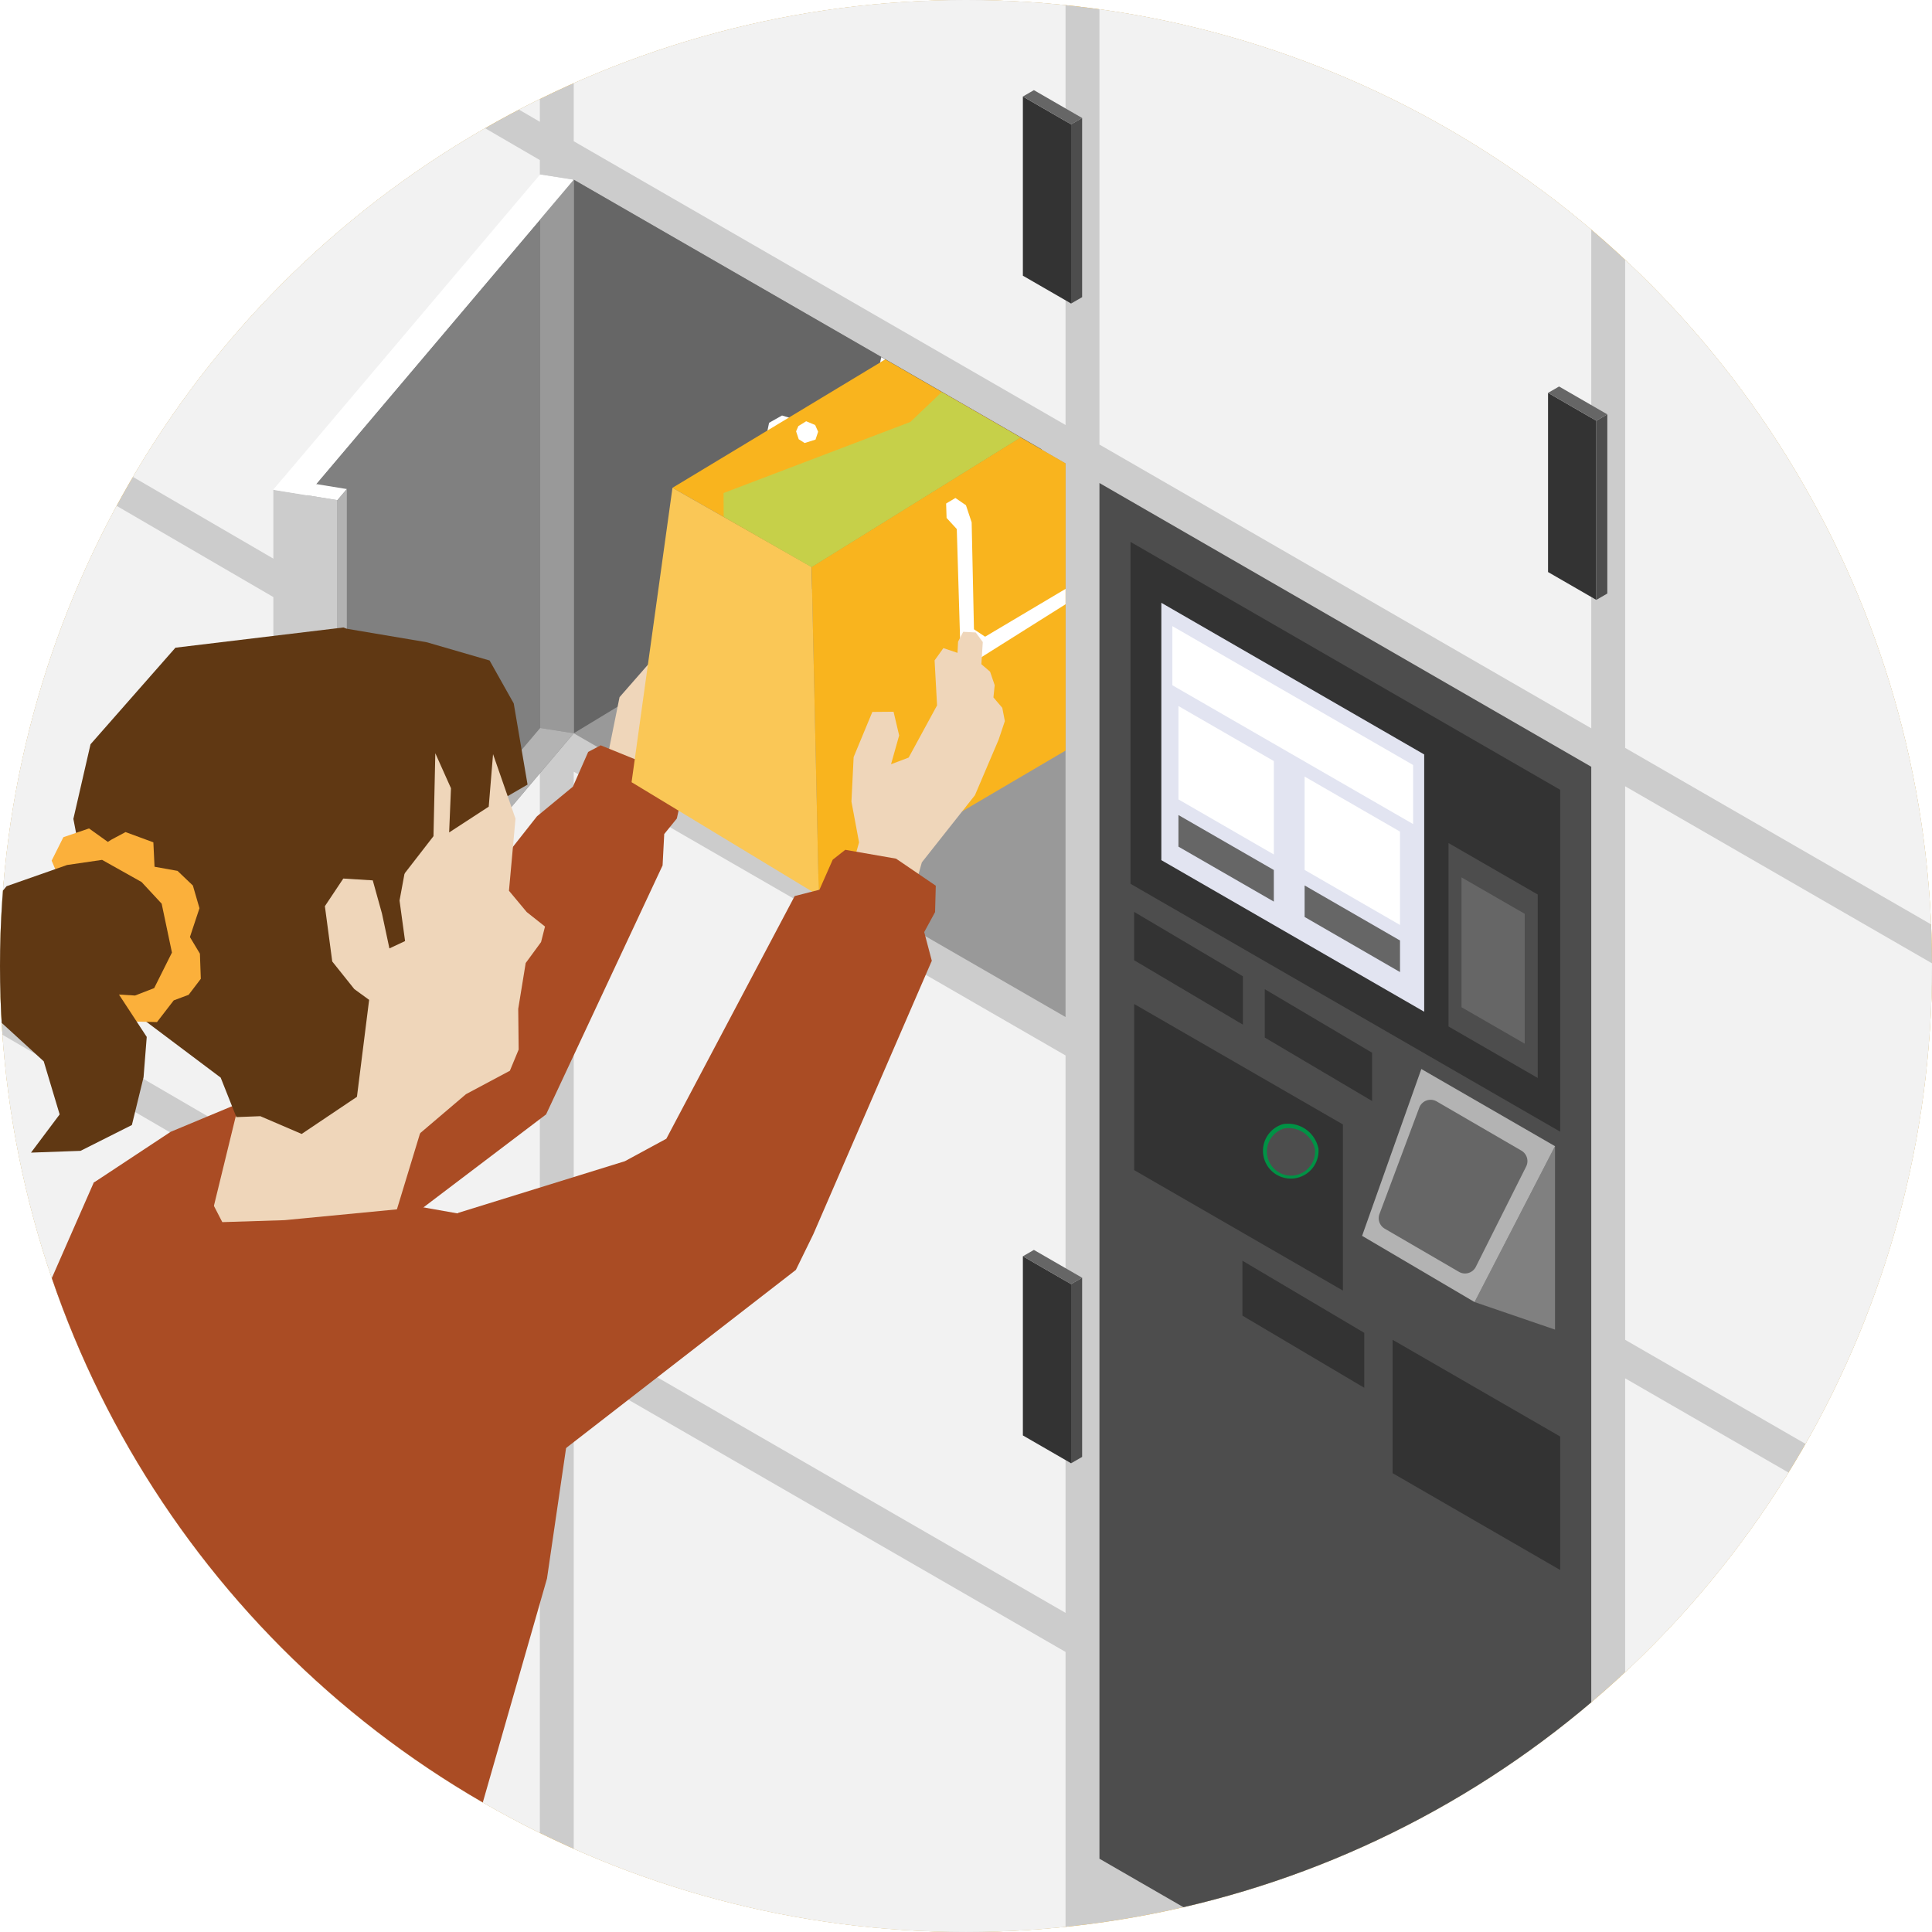
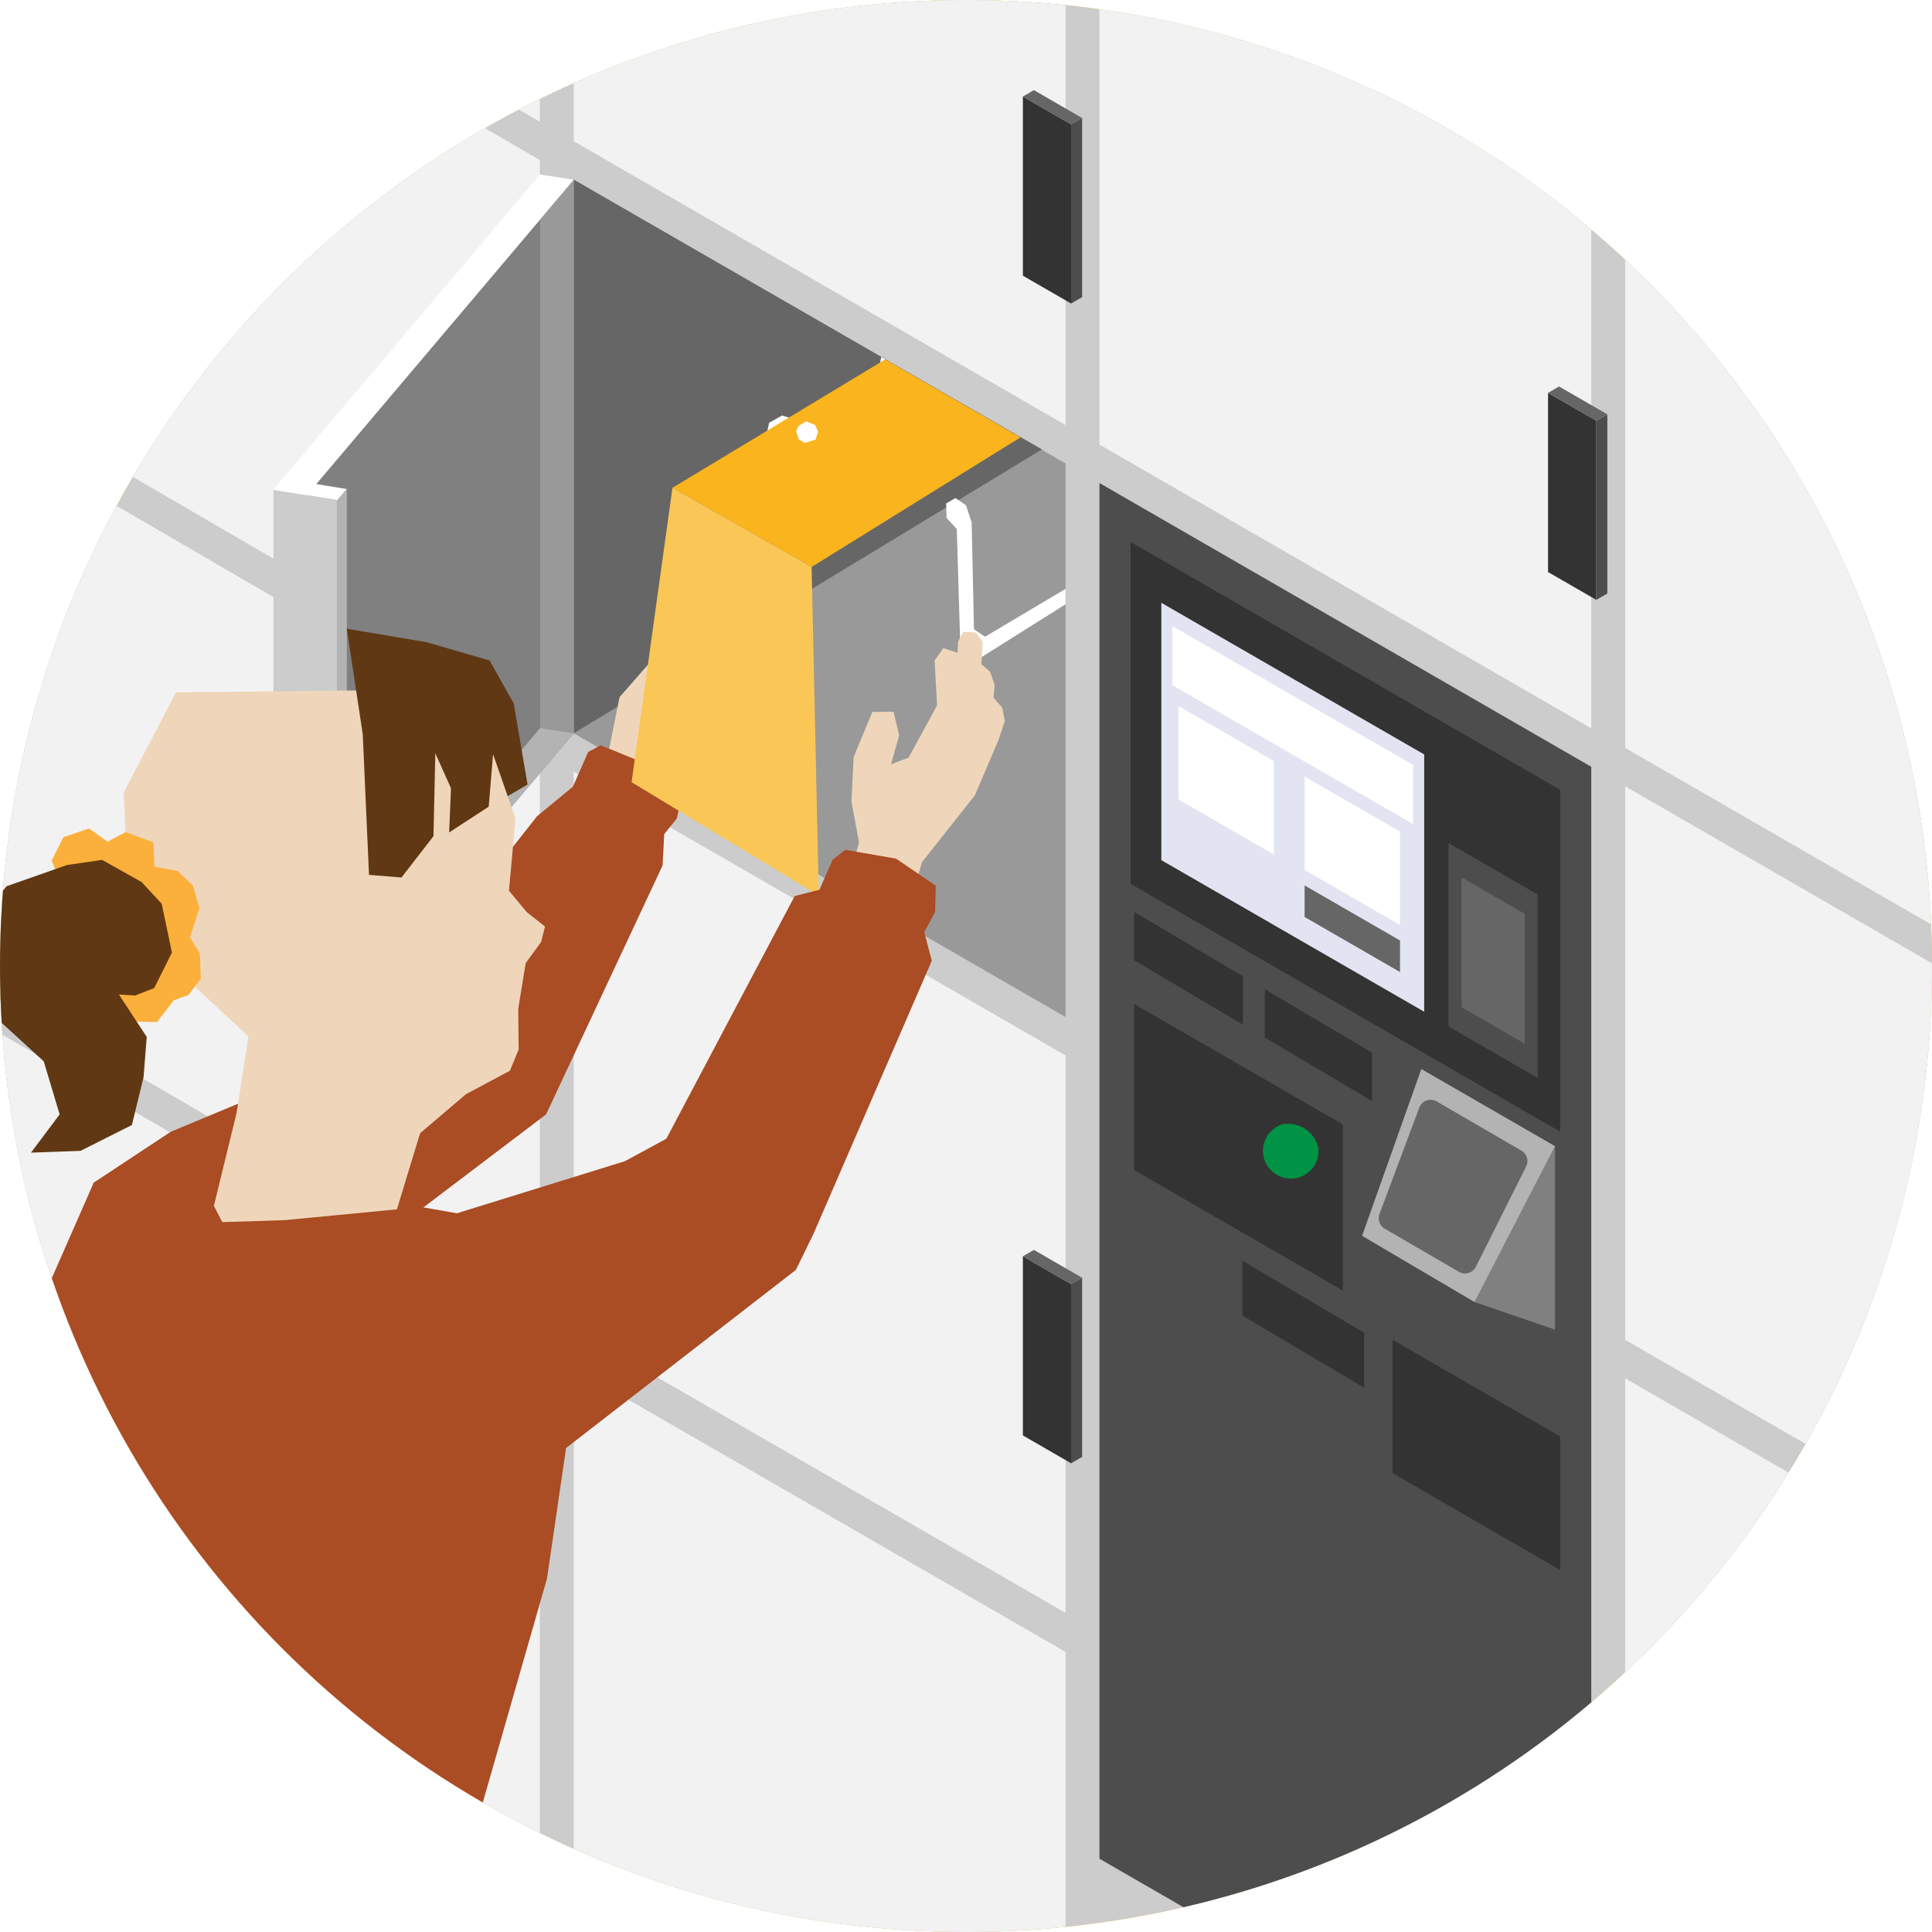
<svg xmlns="http://www.w3.org/2000/svg" width="97.843" height="97.842" viewBox="0 0 97.843 97.842">
  <defs>
    <clipPath id="a">
      <circle cx="48.921" cy="48.921" r="48.921" fill="#fff" />
    </clipPath>
    <clipPath id="b">
      <path fill="none" d="M0 0h119.084v122.913H0z" />
    </clipPath>
    <clipPath id="c">
      <path fill="none" d="m-.001 28.037 1.613 3.226 9.211 5.652 10.715 3.549 3.367 1.943V14.37L-.001 0Z" />
    </clipPath>
    <clipPath id="d">
      <path fill="none" d="M0 0h173.066v213.374H0z" />
    </clipPath>
  </defs>
  <g clip-path="url(#a)">
    <g>
      <path fill="#f9b41e" d="M-20.83-11.233h126.974v126.974H-20.83z" />
      <path fill="#f2f2f2" d="m55.625-10.432 47.429 27.452v-27.452Z" />
      <path fill="#ccc" d="M-6.904-10.432v85.276l65.032 37.637h44.933V17.033l-47.57-27.464Z" />
      <path fill="#f2f2f2" d="M80.587 36.884V8.844L55.68-5.525v28.039Z" />
      <path fill="#f2f2f2" d="m82.303 37.875 20.754 11.974V21.808L82.303 9.835Z" />
      <path fill="#f2f2f2" d="m82.303 67.852 20.754 11.974V51.794L82.303 39.82Z" />
      <path fill="#f2f2f2" d="m82.303 97.84 20.754 11.974V81.777L82.303 69.803Z" />
      <path fill="#f2f2f2" d="M82.303 112.481h20.754v-.769L82.303 99.738Z" />
      <path fill="#f2f2f2" d="M29.056 69.29v28.037l24.907 14.37V83.66Z" />
      <path fill="#f2f2f2" d="M-6.904 18.162v28.231L27.34 66.322v-28.23Z" />
      <path fill="#f2f2f2" d="M-6.904 48.313v28.231L27.34 96.478v-28.23Z" />
      <path fill="#f2f2f2" d="M29.056-10.432V7.153l24.907 14.37V-6.515l-6.79-3.917Z" />
      <path fill="#f2f2f2" d="m-1.173-10.432 28.514 16.6v-16.6Z" />
      <path fill="#999" d="M29.056 9.099v28.037l24.907 14.37V23.469Z" />
      <path fill="#666" d="M29.056 9.099v28.037L52.767 22.76Z" />
      <path fill="#f2f2f2" d="M-6.904-10.432v26.648l34.244 19.93V8.107L-4.516-10.432Z" />
      <path fill="#4d4d4d" d="m55.68 94.132 24.907 14.37v-69.67L55.68 24.462Z" />
      <path fill="#f2f2f2" d="M29.056 39.082v28.23l24.907 14.369V53.452Z" />
      <path fill="#333" d="M79.013 57.312V39.998l-21.76-12.554v17.314Z" />
      <path fill="#333" d="M79.013 79.51v-6.76l-8.489-4.9v6.755Z" />
      <path fill="#333" d="M68.01 65.359v-8.413l-10.572-6.1v8.413Z" />
      <path fill="#e2e4f1" d="M72.126 51.238v-13.03l-13.312-7.68v13.033Z" />
      <path fill="#fff" d="M71.564 41.733v-2.992l-12.192-7.032v2.994Z" />
-       <path fill="#fff" d="M64.511 43.274v-4.731l-4.831-2.787v4.728Z" />
-       <path fill="#666" d="M64.511 45.66v-1.6l-4.831-2.783v1.6Z" />
+       <path fill="#fff" d="M64.511 43.274v-4.731l-4.831-2.787v4.728" />
      <path fill="#fff" d="M70.901 46.843v-4.728l-4.831-2.787v4.728Z" />
      <path fill="#666" d="M70.901 49.229v-1.6l-4.831-2.787v1.596Z" />
      <path fill="#4d4d4d" d="M77.876 54.592v-9.29l-4.517-2.606v9.289Z" />
      <path fill="gray" d="M78.752 67.336v-9.29l-4.076 7.894Z" />
      <path fill="#b3b3b3" d="m74.677 65.941 4.075-7.894-6.771-3.909-3 8.449Z" />
      <g>
        <g clip-path="url(#b)" transform="translate(-16.026 -10.432)">
          <path fill="#666" d="m90.769 74.585 2.546-5.075a.614.614 0 0 0-.24-.806l-4.29-2.492a.614.614 0 0 0-.883.316l-2.014 5.383a.614.614 0 0 0 .266.746l3.757 2.185a.614.614 0 0 0 .857-.255" />
          <path fill="#666" d="M93.243 63.287v-6.576l-3.2-1.845v6.576Z" />
          <path fill="#333" d="M73.464 56.614v2.449l5.506 3.26v-2.449Z" />
          <path fill="#333" d="m85.513 63.745-5.434-3.217v2.449l5.434 3.214Z" />
          <path fill="#333" d="m85.117 77.932-6.171-3.653v2.781l6.171 3.654Z" />
          <path fill="#009245" d="M82.798 68.608a1.407 1.407 0 1 1-1.806-1.243 1.569 1.569 0 0 1 1.806 1.243" />
-           <path fill="#4d4d4d" d="M82.622 68.661a1.219 1.219 0 1 1-1.565-1.078 1.36 1.36 0 0 1 1.565 1.078" />
          <path fill="#333" d="m43.579 10.704-2.443-1.41V.22l2.443 1.411Z" />
          <path fill="#4d4d4d" d="m44.138 10.378-.558.323V1.627l.558-.323Z" />
          <path fill="#666" d="m44.141 1.304-.559.323L41.139.216l.559-.323Z" />
          <path fill="#333" d="m70.271 25.804-2.443-1.41V15.32l2.443 1.41Z" />
          <path fill="#4d4d4d" d="m70.829 25.481-.559.323V16.73l.559-.322Z" />
          <path fill="#666" d="m70.829 16.408-.559.323-2.443-1.411.559-.323Z" />
          <path fill="#333" d="m70.271 84.538-2.443-1.411v-9.074l2.443 1.411Z" />
          <path fill="#4d4d4d" d="m70.829 84.215-.559.322v-9.073l.559-.323Z" />
          <path fill="#666" d="m70.829 75.142-.559.323-2.443-1.41.559-.323Z" />
          <path fill="#333" d="m96.867 40.812-2.443-1.41v-9.075l2.443 1.411Z" />
          <path fill="#4d4d4d" d="m97.426 40.49-.558.323v-9.072l.558-.323Z" />
          <path fill="#666" d="m97.426 31.416-.559.323-2.443-1.411.559-.323Z" />
          <path fill="gray" d="M45.083 19.531v28.037L31.567 63.544V35.503Z" />
          <path fill="#999" d="m45.083 47.568-1.7-.268V19.263l1.7.268Z" />
          <path fill="#b3b3b3" d="m45.083 47.568-1.7-.268-13.518 15.972 1.7.268Z" />
          <path fill="#fff" d="m31.565 35.503-1.7-.268 13.518-15.972 1.7.268Z" />
          <path fill="#ccc" d="m33.114 63.799-3.244-.526V35.236l3.244.526Z" />
          <path fill="#fff" d="m33.114 35.762-3.244-.526.477-.563 3.244.526Z" />
          <path fill="#b3b3b3" d="M33.113 63.798V35.766l.477-.563V63.24Z" />
        </g>
      </g>
      <path fill="#efd6ba" d="m30.776 38.28.6-2.974 2.265-2.589 3.542 2.046.688 2.743-1.532.61-1.162.382-1.211 1.769-.963-.095-1.722-.847Z" />
      <path fill="#aa4c24" d="m34.532 40.287-1.649-1.542-2.464-1-.631.335-.775 1.76-1.818 1.5-3.962 5.027-3.431 6.3-11.158 4.651L4.737 59.9l4.922 4.046 10.958-2.172 7.039-5.338 5.9-12.608.083-1.589.639-.788Z" />
      <path fill="#fff" d="m38.949 21.412-.109.523 1.2-.762-.436-.131Z" />
      <path fill="#fff" d="m44.568 18.385.277-.177-.215-.124Z" />
      <path fill="#f9b41e" d="m34.055 24.705 7.046 4.009 10.579-6.562-6.847-3.951Z" />
      <path fill="#fac756" d="m31.985 39.613 9.482 5.744-.365-16.644-7.046-4.009Z" />
-       <path fill="#f9b41e" d="m41.101 28.714.365 16.643 12.5-7.347V23.469l-2.284-1.318Z" />
-       <path fill="#c6d049" d="m46.102 21.369-9.459 3.6.007 1.2 4.451 2.553 10.579-6.563-3.99-2.3Z" />
      <path fill="#fff" d="m47.915 25.5.023.729.517.564.174 5.808.984.738 4.351-2.737v-.779l-4.075 2.422-.564-.376-.117-5.415-.289-.868-.534-.367Z" />
      <path fill="#fff" d="m40.431 21.579-.114.266.133.4.3.19.55-.171.133-.4-.151-.341-.455-.189Z" />
      <g>
        <g clip-path="url(#c)" transform="translate(29.057 9.099)">
          <path fill="#fff" d="m16.998 9.212.111-.26.391-.242.446.186.149.335-.13.391-.539.167-.3-.186Z" />
        </g>
      </g>
      <path fill="#efd6ba" d="m43.505 42.661-.385-2.066.111-2.254.948-2.287 1.074-.01.283 1.2-.411 1.46.893-.338 1.438-2.643-.125-2.278.445-.622.715.24.029-.566.26-.5.634.033.358.486-.073 1.121.442.38.233.682-.063.621.448.526.13.672-.315.94-1.2 2.814-2.688 3.4-.3 1.057-3.1-1.288Z" />
      <path fill="#aa4c24" d="m47.391 44.855-2.012-1.37-2.572-.448-.635.5-.672 1.521-1.254.322-6.5 12.289-2.1 1.138-8.445 2.618-4.2 5.237 5.668 9.77 15.637-12.12.884-1.808 6-13.848-.384-1.453.55-1.012Z" />
      <path fill="#603813" d="m21.606 32.524 3.189.926 1.222 2.174.7 4.11-1.446.84Z" />
      <path fill="#efd6ba" d="M21.396 56.991 19.111 64.5l-8.787-1.346 1.912-7.837Z" />
      <path fill="#efd6ba" d="m8.916 35.063 12.873-.135 2.88 2.4 1.438 4.132-.331 3.651.9 1.079.925.733-.2.787-.778 1.061-.378 2.321.022 2.06-.445 1.075-2.225 1.187-2.57 2.187-8.062 1.929-1.187-1.811.8-5.231-6.014-5.6-.3-6.753Z" />
-       <path fill="#603813" d="m19.344 46.264-.466-1.679-1.492-.093-.933 1.4.373 2.8 1.119 1.4.749.544-.617 4.91-2.8 1.881-2.094-.9-1.213.047-.794-2-4.116-3.093-2.5-5.6-.844-4.41.869-3.779 4.3-4.891 8.508-1.024 2.768 1.091 1.628 2.055-1.546.847-.949 1.855 1.5 4.949-.56 3.032.28 2.052-.793.373Z" />
      <path fill="#603813" d="m17.563 31.842 4.043.682 3.5 4.009-.355 4.319-2.005 1.306.093-2.239-.793-1.772-.093 4.2-1.621 2.092-1.644-.133-.317-7.119Z" />
      <g>
        <g clip-path="url(#d)" transform="translate(-21.066 -69.556)">
          <path fill="#fbb03b" d="m30.684 117.011.484-1.46-.334-1.149-.777-.742-1.165-.209-.059-1.237-1.409-.519-.525.28-.172.092-.2.125-.953-.682-1.3.445-.593 1.186.408.964 1.563.306-.012.54-.713 1.709a35.756 35.756 0 0 0 .818 3.612c.216.379 1.692 1.006 1.692 1.006l1.579.041.848-1.1.755-.283.617-.81-.046-1.274Z" />
          <path fill="#603813" d="m26.236 113.103-1.772.259-3.064 1.075-1.344 1.613-.161 2.311.86 2.634 2.526 2.311.806 2.688-1.451 1.935 2.509-.09 2.6-1.308.591-2.419.161-2.043-1.406-2.145.815.049.968-.376.9-1.8-.521-2.476-1.017-1.096Z" />
          <path fill="#aa4c24" d="m45.639 131.254 6.486 1.133-2.784 6.373.6 2.711-1.174 8.029-3.918 13.667-3.094 12.553-7.514.8-11.846-2.475-2.78-7.45 4.2-11.927-.2-20.215 2.195-5 3.377-1.924 1.961.3.37 2.061.806 1.559 3.156-.1 6.919-.666Z" />
        </g>
      </g>
    </g>
  </g>
</svg>